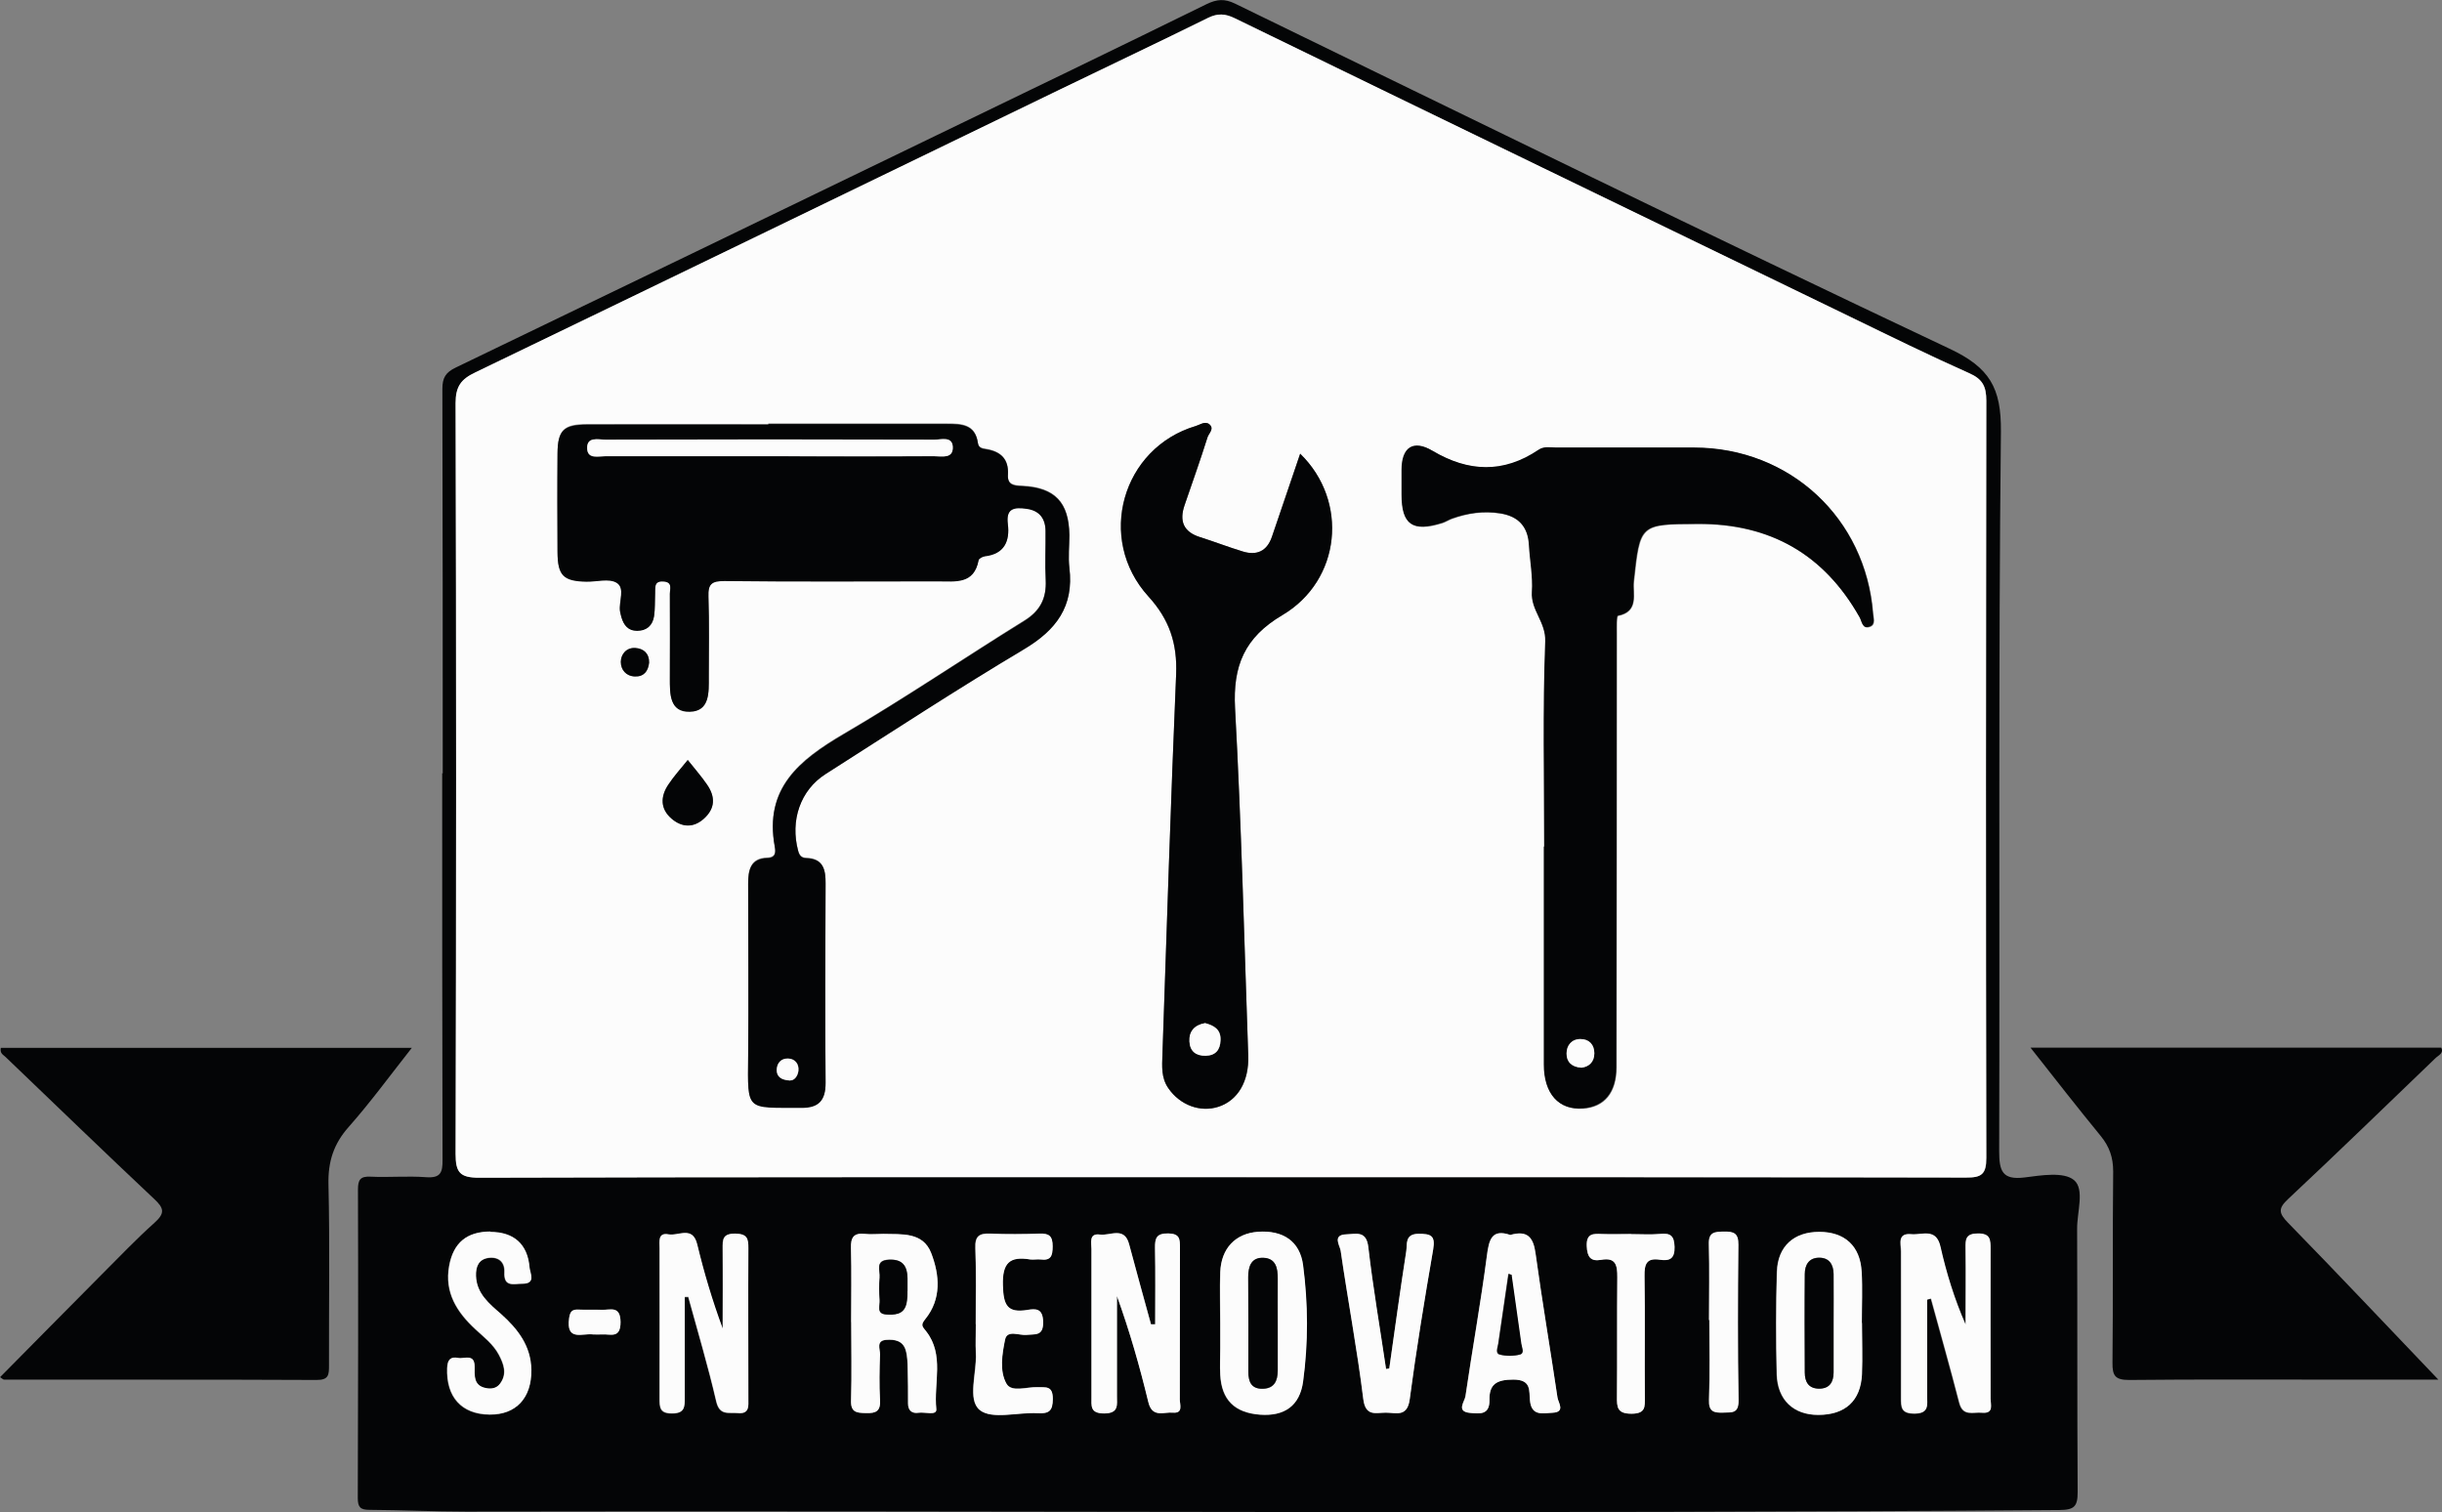
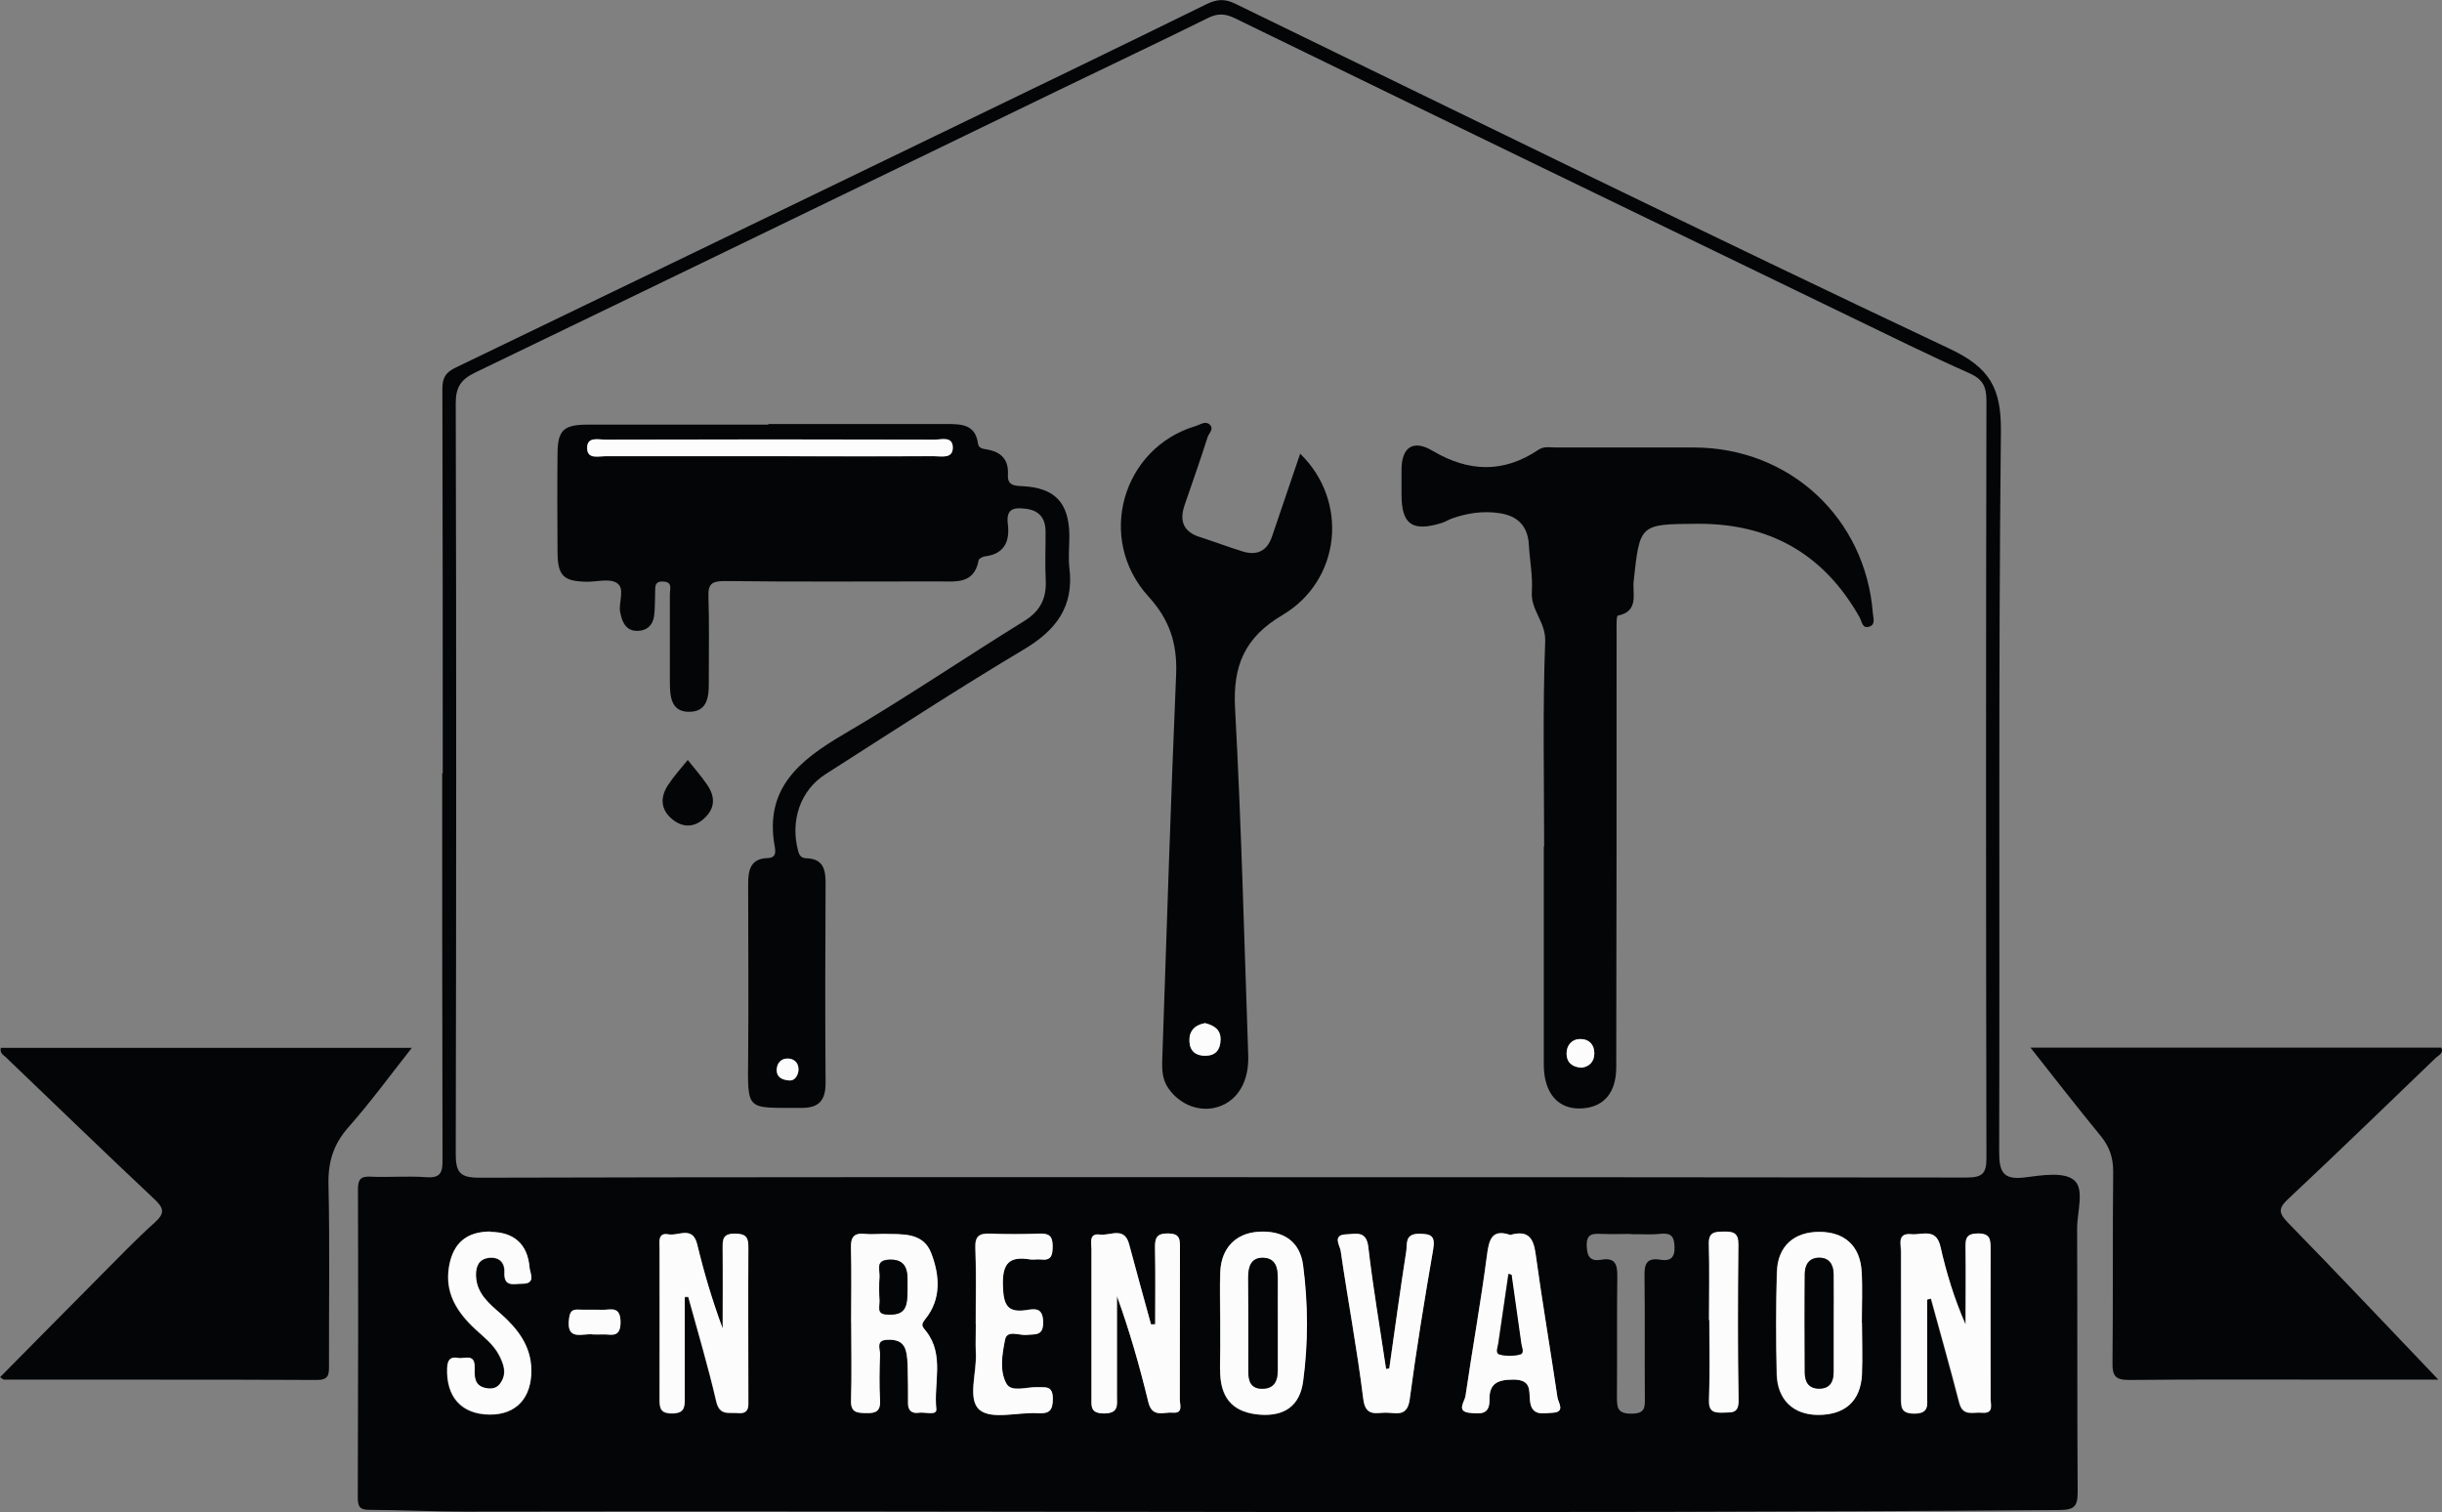
<svg xmlns="http://www.w3.org/2000/svg" id="Calque_1" viewBox="0 0 279.76 173.24">
  <rect x="0" y="0" width="279.76" height="173.24" fill="#808080" stroke="none" />
  <defs>
    <style>.cls-1{fill:#040506;}.cls-2{fill:#fcfcfc;}</style>
  </defs>
  <path class="cls-1" d="M50.72,88.62c0-14.68,0-29.38-.04-44.06,0-1.27,.36-1.89,1.53-2.45,18.34-8.83,36.66-17.7,54.98-26.56,10.36-5.01,20.73-10.01,31.05-15.08,1.17-.56,2.03-.64,3.24-.06,27.25,13.25,54.44,26.6,81.84,39.53,4.63,2.17,5.95,4.5,5.91,9.49-.3,27.49-.12,54.98-.2,82.47,0,2.23,.34,3.32,2.9,3,1.91-.24,4.48-.68,5.67,.3,1.25,1.03,.34,3.68,.36,5.61,.04,10.05,0,20.11,.06,30.16,0,1.61-.38,2.01-2.05,2.03-60.87,.48-121.72,.06-182.59,.18-3.68,0-7.38-.18-11.06-.2-1.05,0-1.33-.32-1.33-1.35,.04-11.78,.06-23.57,.02-35.35,0-1.11,.26-1.53,1.45-1.47,2.11,.1,4.24-.1,6.35,.06,1.65,.12,1.91-.52,1.89-1.99-.04-14.76-.04-29.54-.04-44.3l.06,.04Zm89.22,46.25c28.43,0,56.87,0,85.3,.04,1.79,0,2.35-.38,2.33-2.27-.06-28.92-.06-57.81,0-86.73,0-1.63-.42-2.47-1.97-3.16-4.58-2.03-9.07-4.26-13.57-6.43-23.53-11.38-47.06-22.78-70.56-34.23-1.11-.54-1.97-.58-3.06-.04-5.61,2.78-11.28,5.45-16.91,8.18-22.34,10.82-44.68,21.66-67.04,32.44-1.61,.78-2.25,1.63-2.25,3.5,.08,28.68,.06,57.35,0,86.03,0,2.11,.48,2.73,2.69,2.73,28.35-.08,56.71-.06,85.06-.06h-.02Zm80.84,14.04l.4-.1c1.09,3.96,2.21,7.92,3.24,11.92,.42,1.63,1.59,1.05,2.59,1.15,1.41,.14,.99-.9,.99-1.59,.02-5.73,0-11.46,0-17.19,0-1.03,0-1.77-1.43-1.75-1.41,0-1.45,.64-1.43,1.73,.06,2.9,0,5.79,0,8.71-1.29-2.94-2.19-5.91-2.88-8.93-.5-2.19-2.09-1.31-3.34-1.43-1.63-.16-1.17,1.13-1.17,1.95-.02,5.57,.02,11.14,0,16.73,0,1.13,0,1.87,1.55,1.87,1.69,0,1.43-.99,1.43-1.99v-11.06l.04-.02Zm-88.44,2.8h-.48c-.84-3.06-1.69-6.11-2.51-9.19-.56-2.05-2.19-.93-3.34-1.09-1.27-.18-.97,.95-.97,1.65v16.93c0,1.05-.18,1.93,1.47,1.91,1.67,0,1.45-.97,1.45-1.99v-11.46c1.45,4.04,2.61,8.08,3.6,12.17,.44,1.83,1.77,1.09,2.8,1.19,1.23,.12,.8-.9,.8-1.51,.02-5.81,0-11.6,.02-17.41,0-.99-.04-1.57-1.33-1.61-1.35-.02-1.55,.5-1.53,1.67,.06,2.9,.02,5.79,.02,8.69v.06Zm-53.91-3.08h.4c1.09,3.96,2.27,7.92,3.2,11.94,.38,1.69,1.43,1.25,2.45,1.35,1.39,.14,1.23-.82,1.23-1.67,0-5.73-.02-11.46,0-17.19,0-1.11-.08-1.67-1.49-1.69-1.45-.02-1.47,.62-1.45,1.69,.04,3.06,0,6.13,0,9.19-1.21-3.2-2.13-6.41-2.92-9.65-.52-2.17-2.17-.93-3.28-1.15-1.25-.26-1.03,.84-1.03,1.59v17.19c0,1.05,0,1.75,1.45,1.73,1.45,0,1.43-.74,1.43-1.79-.02-3.84,0-7.68,0-11.52v-.02Zm19.08,2.84c0,2.98,.06,5.97-.02,8.95-.04,1.39,.6,1.47,1.69,1.49,1.19,.04,1.71-.24,1.63-1.53-.1-1.73-.06-3.46,0-5.19,.02-.6-.46-1.55,.68-1.67,.99-.08,1.95,.08,2.27,1.21,.18,.66,.2,1.39,.22,2.09,.04,1.33,.04,2.67,.04,4,0,.82,.48,1.15,1.21,1.05,.7-.1,2.11,.38,2.03-.42-.32-2.98,.95-6.19-1.15-8.89-.44-.56-.68-.68-.12-1.41,1.89-2.31,1.65-5.05,.68-7.58-.93-2.43-3.38-2.13-5.49-2.19-.7,0-1.43,.06-2.11,0-1.25-.12-1.61,.4-1.59,1.61,.08,2.82,.02,5.65,.02,8.49Zm42.27,.16v2.82c0,1.03-.04,2.03,0,3.06,.14,2.9,1.63,4.36,4.56,4.58,2.78,.2,4.54-.99,4.93-3.8,.6-4.42,.58-8.89,0-13.31-.36-2.78-2.33-4.04-5.17-3.84-2.57,.18-4.2,1.87-4.32,4.63-.08,1.95,0,3.92,0,5.87Zm73.52-.06h-.04c0-1.95,.1-3.92-.02-5.87-.16-2.96-1.97-4.56-4.85-4.56s-4.75,1.65-4.85,4.56c-.12,3.9-.12,7.82-.02,11.74,.08,2.98,1.93,4.67,4.75,4.67,3.1,0,4.87-1.61,5.01-4.67,.08-1.95,0-3.92,0-5.87h.02Zm-40.28-10.09c-2.15-.74-2.45,.54-2.69,2.41-.7,5.37-1.67,10.7-2.45,16.05-.1,.64-1.13,1.79,.56,1.93,1.07,.1,2.21,.28,2.19-1.47-.04-1.81,.82-2.35,2.73-2.35,2.11,0,1.79,1.29,1.91,2.41,.18,1.83,1.51,1.45,2.59,1.39,1.51-.06,.64-1.17,.56-1.75-.8-5.51-1.75-10.98-2.51-16.49-.24-1.81-.86-2.71-2.9-2.13Zm-13.86,15.32l-.38,.06c-.7-4.65-1.49-9.29-2.03-13.96-.22-1.93-1.39-1.51-2.49-1.47-1.69,.04-.78,1.29-.68,1.87,.82,5.65,1.89,11.28,2.59,16.97,.26,2.07,1.47,1.59,2.59,1.59s2.45,.56,2.73-1.51c.76-5.75,1.71-11.48,2.69-17.19,.28-1.63-.3-1.79-1.69-1.79-1.57,0-1.27,1.21-1.39,1.97-.7,4.48-1.31,8.97-1.95,13.47v-.02Zm-103-15.67c-2.69,0-4.24,1.27-4.73,3.92-.56,3.04,.9,5.31,3,7.26,.99,.9,2.05,1.71,2.69,2.92,.56,1.07,.99,2.17,.14,3.32-.44,.58-1.07,.64-1.69,.5-1.37-.3-1.23-1.43-1.23-2.45,0-1.53-1.19-.86-1.89-.99-.84-.16-1.21,.16-1.25,1.15-.12,3.3,1.63,5.29,4.85,5.33,3.04,.04,4.83-1.89,4.79-5.11-.04-2.75-1.53-4.67-3.46-6.39-1.35-1.19-2.82-2.35-2.88-4.38-.02-1.03,.28-1.91,1.45-2.07s1.85,.5,1.81,1.63c-.1,1.79,1.13,1.31,2.05,1.33,1.61,0,.88-1.21,.82-1.87-.22-2.67-1.83-4.06-4.5-4.06l.02-.02Zm55.62,10.58c0,1.11-.06,2.19,0,3.3,.12,2.25-1.01,5.33,.44,6.52,1.39,1.13,4.34,.24,6.62,.36,1.27,.06,1.73-.22,1.75-1.63,0-1.55-.8-1.31-1.77-1.35-1.21-.04-2.96,.62-3.54-.4-.82-1.45-.48-3.4-.16-5.05,.24-1.17,1.61-.44,2.47-.54,1.01-.12,1.93,.14,1.89-1.51-.04-1.51-.82-1.51-1.79-1.35-2.35,.4-2.75-.6-2.82-2.82-.06-2.55,.78-3.36,3.14-2.96,.38,.06,.78-.04,1.17,0,1.21,.16,1.37-.44,1.39-1.51,0-1.17-.38-1.49-1.49-1.45-1.87,.06-3.76,.08-5.63,0-1.27-.06-1.79,.26-1.73,1.67,.12,2.9,.04,5.79,.04,8.71h.02Zm75.07-10.34c-1.11,0-2.19,.04-3.3,0-1.01-.04-1.83-.1-1.77,1.39,.04,1.23,.42,1.77,1.65,1.57,1.69-.3,1.87,.62,1.85,1.99-.06,4.54,0,9.09-.04,13.65,0,1.25,0,2.01,1.69,1.99,1.61,0,1.51-.8,1.51-1.89-.04-4.63,.02-9.25-.04-13.88-.02-1.35,.22-2.11,1.77-1.87,1.09,.18,1.71-.1,1.67-1.47-.04-1.29-.46-1.61-1.67-1.49-1.09,.12-2.19,.02-3.3,.04l-.02-.04Zm8.95,9.85h0c0,3.06,.08,6.09-.04,9.15-.04,1.39,.56,1.51,1.65,1.47,.99-.04,1.75,.08,1.73-1.41-.1-5.93-.08-11.88-.02-17.82,0-1.33-.52-1.53-1.67-1.51-1.07,.02-1.75,.06-1.71,1.45,.1,2.9,.02,5.79,.02,8.69l.04-.02Zm-127.85,1.65h.99c.97-.08,2.15,.54,2.15-1.41s-1.19-1.37-2.15-1.41c-.86-.04-1.73,0-2.57-.02-.72-.04-1.05,.08-1.17,.97-.38,2.73,1.59,1.69,2.75,1.87Z" />
  <path class="cls-1" d="M.12,120.05H47.18c-2.49,3.16-4.73,6.23-7.24,9.07-1.73,1.95-2.37,3.98-2.31,6.58,.16,6.9,.04,13.82,.06,20.71,0,1.07,0,1.71-1.45,1.69-11.92-.06-23.85-.02-35.77-.04-.12,0-.24-.14-.46-.28,3.9-3.94,7.76-7.86,11.66-11.78,1.99-1.99,3.94-4.04,6.03-5.91,1.19-1.07,1.13-1.65-.04-2.73-5.71-5.37-11.34-10.82-17.01-16.25-.26-.26-.68-.4-.56-1.05h.04Z" />
  <path class="cls-1" d="M279.3,158.06h-12.03c-7.78,0-15.56-.04-23.33,.04-1.59,0-1.95-.44-1.93-1.97,.08-7.3,0-14.62,.08-21.92,0-1.59-.42-2.82-1.41-4.04-2.65-3.24-5.23-6.54-8.06-10.14h47.06c.32,.66-.36,.88-.7,1.23-5.61,5.39-11.18,10.8-16.85,16.11-1.17,1.09-1.07,1.63,0,2.73,5.81,5.95,11.5,11.99,17.21,17.96h-.04Z" />
-   <path class="cls-2" d="M139.94,134.87c-28.35,0-56.71-.02-85.06,.06-2.21,0-2.69-.62-2.69-2.73,.08-28.68,.08-57.35,0-86.03,0-1.89,.62-2.73,2.25-3.5,22.36-10.78,44.7-21.62,67.04-32.44,5.63-2.73,11.3-5.41,16.91-8.18,1.11-.54,1.95-.5,3.06,.04,23.51,11.44,47.04,22.82,70.56,34.23,4.5,2.19,9.01,4.4,13.57,6.43,1.55,.68,1.97,1.53,1.97,3.16-.04,28.92-.06,57.81,0,86.73,0,1.91-.56,2.29-2.33,2.27-28.43-.06-56.87-.04-85.3-.04h.02ZM88.02,48.58h0c-6.92,0-13.82-.02-20.73,0-2.71,0-3.38,.64-3.42,3.3-.02,3.76-.02,7.54,0,11.3,0,2.71,.64,3.34,3.3,3.4,1.17,.02,2.59-.38,3.46,.12,1.05,.62,.24,2.15,.4,3.28,.04,.22,.1,.46,.16,.68,.26,.9,.76,1.55,1.79,1.55,1.11,0,1.79-.62,1.95-1.67,.14-.84,.08-1.71,.12-2.57,.04-.66-.2-1.51,.99-1.41,1.05,.08,.68,.88,.7,1.41,.04,3.22,.04,6.43,0,9.65,0,1.79-.08,3.92,2.29,3.86,2.31-.06,2.17-2.23,2.17-3.98,0-3.06,.08-6.13-.04-9.19-.04-1.45,.36-1.81,1.83-1.81,8.16,.08,16.33,.04,24.49,.04,1.93,0,4.1,.38,4.63-2.41,.04-.2,.46-.42,.72-.46,2.25-.26,2.88-1.75,2.63-3.68-.22-1.81,.72-1.95,2.07-1.77,1.51,.18,2.21,1.11,2.25,2.53,.04,1.89-.06,3.78,.02,5.65,.1,2.09-.62,3.54-2.45,4.67-6.92,4.3-13.67,8.89-20.71,12.99-5.07,2.98-9.11,6.21-7.88,12.89,.1,.58,.14,1.25-.86,1.29-1.93,.04-2.19,1.41-2.19,2.96,0,6.6,.06,13.19,0,19.79-.06,6.37-.28,5.83,6.09,5.87,1.97,0,2.8-.8,2.78-2.84-.06-7.62-.04-15.24,0-22.84,0-1.59-.28-2.84-2.19-2.92-.54,0-.78-.26-.95-.82-.93-3.46,.24-6.96,3.16-8.83,7.54-4.81,15.02-9.69,22.7-14.28,3.7-2.21,5.75-4.91,5.21-9.33-.16-1.25,0-2.51,0-3.76-.04-3.72-1.65-5.43-5.39-5.61-1.01-.04-1.73-.12-1.65-1.33,.1-1.75-.84-2.59-2.43-2.88-.5-.08-.93-.12-1.01-.72-.3-2.13-1.87-2.19-3.52-2.19h-20.49v.08Zm88.9,48.44h0v24.98c0,3.34,1.73,5.23,4.48,5.03,2.43-.18,3.8-1.81,3.82-4.73,.02-16.57,.02-33.14,.04-49.71,0-.7-.04-1.97,.14-2.01,2.43-.5,1.65-2.53,1.81-3.9,.72-6.62,.66-6.6,7.36-6.62,8.26-.04,14.46,3.48,18.52,10.7,.26,.48,.28,1.43,1.21,1.05,.62-.26,.36-.97,.32-1.49-.84-10.92-9.51-18.98-20.47-19-5.27,0-10.52-.02-15.79,0-.68,0-1.41-.18-2.05,.26-4.02,2.71-8.02,2.55-12.13,.12-2.21-1.31-3.56-.4-3.56,2.17v2.84c0,3.44,1.25,4.3,4.65,3.24,.36-.12,.7-.34,1.07-.48,1.79-.66,3.64-.93,5.55-.62,2.07,.32,3.2,1.49,3.32,3.62,.1,1.81,.46,3.62,.34,5.39-.14,2.09,1.61,3.44,1.53,5.67-.3,7.84-.12,15.71-.12,23.55l-.04-.04Zm-27.97-45.04c-1.13,3.32-2.17,6.43-3.24,9.53-.56,1.63-1.73,2.17-3.34,1.67-1.65-.5-3.26-1.13-4.91-1.65-1.91-.6-2.39-1.85-1.75-3.66,.9-2.59,1.81-5.17,2.63-7.78,.14-.44,.8-.97,.22-1.47-.48-.42-1.07,.04-1.55,.18-8.45,2.49-11.46,12.89-5.45,19.53,2.41,2.67,3.32,5.43,3.18,8.93-.6,14.52-1.07,29.04-1.57,43.56-.04,1.33-.16,2.65,.68,3.86,1.33,1.93,3.66,2.82,5.77,2.11,2.19-.72,3.5-2.9,3.38-5.87-.46-13.27-.78-26.52-1.51-39.78-.26-4.85,1.07-8.1,5.41-10.66,6.74-3.98,7.62-13.07,2.05-18.5h-.02Zm-70.16,35.09c-.78,.99-1.57,1.85-2.21,2.8-.93,1.39-.95,2.86,.4,3.96,1.13,.93,2.41,1.03,3.62,0,1.35-1.19,1.37-2.55,.4-3.94-.66-.95-1.43-1.83-2.21-2.82Zm-4.42-11.16c0-1.07-.64-1.61-1.57-1.67-1.01-.06-1.65,.7-1.67,1.59,0,.88,.58,1.65,1.61,1.67,1.03,.04,1.53-.6,1.63-1.59Z" />
  <path class="cls-2" d="M220.78,148.89v11.06c0,1.01,.26,1.97-1.43,1.99-1.57,0-1.55-.72-1.55-1.87,.02-5.57,0-11.14,0-16.73,0-.82-.46-2.11,1.17-1.95,1.25,.12,2.84-.76,3.34,1.43,.68,3.02,1.59,5.99,2.88,8.93,0-2.9,.04-5.79,0-8.71-.02-1.09,.02-1.73,1.43-1.73s1.43,.72,1.43,1.75c-.02,5.73,0,11.46,0,17.19,0,.68,.42,1.71-.99,1.59-.99-.1-2.17,.48-2.59-1.15-1.03-3.98-2.15-7.94-3.24-11.92l-.4,.1-.04,.02Z" />
  <path class="cls-2" d="M132.34,151.68c0-2.9,.04-5.79-.02-8.69-.02-1.15,.18-1.69,1.53-1.67,1.29,.02,1.33,.62,1.33,1.61-.02,5.81,0,11.6-.02,17.41,0,.58,.42,1.61-.8,1.51-1.01-.1-2.35,.64-2.8-1.19-.99-4.08-2.13-8.12-3.6-12.17v11.46c0,1.01,.24,1.97-1.45,1.99-1.65,0-1.47-.86-1.47-1.91v-16.93c0-.72-.32-1.83,.97-1.65,1.15,.16,2.8-.97,3.34,1.09,.82,3.08,1.67,6.13,2.51,9.19h.48v-.06Z" />
  <path class="cls-2" d="M78.45,148.61v11.52c0,1.03,.02,1.77-1.43,1.79-1.43,0-1.45-.7-1.45-1.73,.02-5.73,0-11.46,0-17.19,0-.74-.22-1.83,1.03-1.59,1.11,.22,2.75-1.03,3.28,1.15,.78,3.24,1.73,6.43,2.92,9.65,0-3.06,.02-6.13,0-9.19,0-1.05,0-1.71,1.45-1.69,1.39,.02,1.49,.6,1.49,1.69-.04,5.73,0,11.46,0,17.19,0,.86,.16,1.81-1.23,1.67-1.01-.1-2.05,.34-2.45-1.35-.93-4.02-2.11-7.98-3.2-11.96h-.4v.04Z" />
  <path class="cls-2" d="M97.51,151.46c0-2.84,.06-5.65-.02-8.49-.04-1.21,.32-1.75,1.59-1.61,.7,.08,1.41,0,2.11,0,2.11,.06,4.54-.24,5.49,2.19,.97,2.51,1.21,5.25-.68,7.58-.58,.7-.32,.84,.12,1.41,2.09,2.69,.84,5.91,1.15,8.89,.08,.8-1.33,.3-2.03,.42-.72,.12-1.21-.22-1.21-1.05,0-1.33,0-2.67-.04-4-.02-.7-.02-1.43-.22-2.09-.32-1.13-1.29-1.29-2.27-1.21-1.17,.1-.66,1.07-.68,1.67-.06,1.73-.1,3.46,0,5.19,.08,1.31-.44,1.57-1.63,1.53-1.11-.02-1.75-.12-1.69-1.49,.1-2.98,.02-5.97,.02-8.95Zm6.43-3.54v-1.49c-.02-1.39-.54-2.19-2.11-2.13-1.67,.08-.97,1.29-1.07,2.05-.08,.84-.06,1.73,0,2.57,.04,.6-.42,1.57,.72,1.65,.95,.06,1.99,.06,2.31-1.13,.18-.66,.12-1.39,.14-1.55v.02Z" />
  <path class="cls-2" d="M139.8,151.62c0-1.95-.06-3.92,0-5.87,.1-2.75,1.75-4.44,4.32-4.63,2.86-.2,4.81,1.07,5.17,3.84,.58,4.42,.6,8.89,0,13.31-.38,2.82-2.17,4-4.93,3.8-2.92-.22-4.4-1.71-4.56-4.58-.06-1.01,0-2.03,0-3.06,0-.95,0-1.87,0-2.82Zm6.6,.26v-5.39c0-1.21-.24-2.31-1.63-2.37-1.41-.06-1.75,.99-1.75,2.23,.02,3.6,.04,7.18,.02,10.78,0,1.21,.36,2.03,1.67,1.99,1.31-.04,1.67-.93,1.69-2.07v-5.17Z" />
  <path class="cls-2" d="M213.32,151.56c0,1.95,.08,3.92,0,5.87-.14,3.06-1.91,4.67-5.01,4.67-2.82,0-4.67-1.71-4.75-4.67-.1-3.9-.1-7.82,.02-11.74,.1-2.94,1.95-4.56,4.85-4.56s4.69,1.61,4.85,4.56c.12,1.95,.02,3.92,.02,5.87h.02Zm-3.26,.04v-5.65c0-1.07-.48-1.87-1.65-1.87s-1.65,.82-1.65,1.87c-.02,3.76,0,7.52,0,11.28,0,1.07,.46,1.85,1.65,1.85s1.63-.78,1.65-1.85v-5.63Z" />
  <path class="cls-2" d="M173.02,141.49c2.03-.58,2.65,.34,2.9,2.13,.76,5.51,1.69,11,2.51,16.49,.08,.58,.95,1.67-.56,1.75-1.09,.04-2.41,.44-2.59-1.39-.12-1.13,.2-2.41-1.91-2.41-1.93,0-2.78,.54-2.73,2.35,.02,1.73-1.13,1.55-2.19,1.47-1.69-.14-.64-1.29-.56-1.93,.78-5.35,1.75-10.68,2.45-16.05,.24-1.85,.54-3.14,2.69-2.41Zm.14,4.61l-.38-.14c-.38,2.67-.78,5.35-1.17,8.02-.06,.44-.36,1.11,.18,1.23,.72,.18,1.57,.18,2.29,0,.58-.14,.22-.78,.16-1.23-.36-2.61-.74-5.25-1.11-7.86l.02-.02Z" />
  <path class="cls-2" d="M159.16,156.79c.64-4.48,1.25-8.99,1.95-13.47,.12-.76-.2-1.95,1.39-1.97,1.39,0,1.97,.16,1.69,1.79-.99,5.71-1.93,11.44-2.69,17.19-.28,2.07-1.59,1.51-2.73,1.51s-2.35,.5-2.59-1.59c-.7-5.67-1.77-11.3-2.59-16.97-.08-.58-1.01-1.83,.68-1.87,1.13-.04,2.27-.44,2.49,1.47,.54,4.67,1.35,9.31,2.03,13.96l.38-.06v.02Z" />
-   <path class="cls-2" d="M56.17,141.13c2.67,0,4.28,1.37,4.5,4.06,.06,.68,.78,1.89-.82,1.87-.93,0-2.15,.46-2.05-1.33,.06-1.13-.64-1.77-1.81-1.63-1.17,.16-1.49,1.05-1.45,2.07,.06,2.03,1.53,3.2,2.88,4.38,1.93,1.73,3.42,3.66,3.46,6.39,.04,3.22-1.75,5.15-4.79,5.11-3.22-.04-4.97-2.03-4.85-5.33,.04-.99,.4-1.31,1.25-1.15,.7,.14,1.89-.54,1.89,.99,0,1.01-.14,2.15,1.23,2.45,.62,.14,1.27,.08,1.69-.5,.84-1.13,.42-2.25-.14-3.32-.64-1.19-1.71-2.01-2.69-2.92-2.11-1.95-3.56-4.2-3-7.26,.48-2.65,2.03-3.92,4.73-3.92l-.02,.02Z" />
+   <path class="cls-2" d="M56.17,141.13c2.67,0,4.28,1.37,4.5,4.06,.06,.68,.78,1.89-.82,1.87-.93,0-2.15,.46-2.05-1.33,.06-1.13-.64-1.77-1.81-1.63-1.17,.16-1.49,1.05-1.45,2.07,.06,2.03,1.53,3.2,2.88,4.38,1.93,1.73,3.42,3.66,3.46,6.39,.04,3.22-1.75,5.15-4.79,5.11-3.22-.04-4.97-2.03-4.85-5.33,.04-.99,.4-1.31,1.25-1.15,.7,.14,1.89-.54,1.89,.99,0,1.01-.14,2.15,1.23,2.45,.62,.14,1.27,.08,1.69-.5,.84-1.13,.42-2.25-.14-3.32-.64-1.19-1.71-2.01-2.69-2.92-2.11-1.95-3.56-4.2-3-7.26,.48-2.65,2.03-3.92,4.73-3.92l-.02,.02" />
  <path class="cls-2" d="M111.79,151.72c0-2.9,.08-5.81-.04-8.71-.06-1.41,.46-1.71,1.73-1.67,1.87,.08,3.76,.06,5.63,0,1.09-.04,1.49,.28,1.49,1.45,0,1.07-.18,1.67-1.39,1.51-.38-.04-.78,.04-1.17,0-2.37-.4-3.22,.4-3.14,2.96,.06,2.21,.46,3.22,2.82,2.82,.97-.16,1.75-.18,1.79,1.35,.04,1.67-.88,1.41-1.89,1.51-.84,.1-2.23-.62-2.47,.54-.34,1.65-.66,3.6,.16,5.05,.58,1.03,2.31,.36,3.54,.4,.99,.04,1.77-.2,1.77,1.35,0,1.41-.48,1.71-1.75,1.63-2.27-.12-5.23,.76-6.62-.36-1.45-1.19-.32-4.26-.44-6.52-.06-1.09,0-2.19,0-3.3h-.02Z" />
-   <path class="cls-2" d="M186.87,141.39c1.11,0,2.21,.08,3.3-.02,1.21-.12,1.63,.2,1.67,1.49,.04,1.37-.6,1.63-1.67,1.47-1.55-.24-1.79,.5-1.77,1.87,.08,4.63,0,9.25,.04,13.88,0,1.09,.1,1.87-1.51,1.89-1.67,0-1.71-.74-1.69-1.99,.04-4.54,0-9.09,.04-13.65,0-1.37-.16-2.29-1.85-1.99-1.21,.22-1.59-.34-1.65-1.57-.06-1.49,.76-1.43,1.77-1.39,1.11,.04,2.19,0,3.3,0l.02,.02Z" />
  <path class="cls-2" d="M195.8,151.24c0-2.9,.06-5.79-.02-8.69-.04-1.39,.64-1.43,1.71-1.45,1.15-.02,1.69,.18,1.67,1.51-.06,5.93-.08,11.88,.02,17.82,.02,1.51-.72,1.39-1.73,1.41-1.09,.04-1.71-.1-1.65-1.47,.12-3.04,.04-6.09,.04-9.15h0l-.04,.02Z" />
  <path class="cls-2" d="M67.95,152.89c-1.17-.18-3.14,.86-2.75-1.87,.12-.88,.44-1.01,1.17-.97,.86,.04,1.73,0,2.57,.02,.97,.04,2.13-.52,2.15,1.41,0,1.95-1.19,1.33-2.15,1.41-.3,.02-.62,0-.99,0Z" />
  <path class="cls-1" d="M88.02,48.58h20.49c1.65,0,3.22,.06,3.52,2.19,.08,.6,.52,.64,1.01,.72,1.59,.26,2.53,1.11,2.43,2.88-.08,1.21,.66,1.29,1.65,1.33,3.74,.18,5.33,1.89,5.39,5.61,0,1.25-.14,2.53,0,3.76,.54,4.4-1.49,7.12-5.21,9.33-7.68,4.58-15.16,9.47-22.7,14.28-2.92,1.85-4.1,5.35-3.16,8.83,.14,.54,.38,.8,.95,.82,1.93,.06,2.21,1.31,2.19,2.92-.04,7.62-.06,15.24,0,22.84,0,2.03-.82,2.86-2.78,2.84-6.37-.04-6.15,.5-6.09-5.87,.06-6.6,0-13.19,0-19.79,0-1.55,.26-2.9,2.19-2.96,1.01-.02,.97-.68,.86-1.29-1.23-6.68,2.82-9.91,7.88-12.89,7.04-4.12,13.79-8.71,20.71-12.99,1.83-1.13,2.55-2.59,2.45-4.67-.1-1.87,0-3.76-.02-5.65-.02-1.45-.74-2.35-2.25-2.53-1.35-.18-2.31-.04-2.07,1.77,.24,1.93-.38,3.42-2.63,3.68-.26,.04-.7,.26-.72,.46-.52,2.78-2.67,2.41-4.63,2.41-8.16,0-16.33,.06-24.49-.04-1.47,0-1.89,.36-1.83,1.81,.1,3.06,.04,6.13,.04,9.19,0,1.75,.14,3.92-2.17,3.98-2.35,.06-2.29-2.07-2.29-3.86v-9.65c0-.54,.34-1.33-.7-1.41-1.17-.1-.95,.74-.99,1.41-.04,.86,0,1.73-.12,2.57-.16,1.05-.84,1.67-1.95,1.67-1.03,0-1.53-.66-1.79-1.55-.06-.22-.12-.46-.16-.68-.16-1.13,.62-2.67-.4-3.28-.86-.52-2.29-.1-3.46-.12-2.63-.06-3.28-.68-3.3-3.4-.02-3.76-.04-7.54,0-11.3,.02-2.65,.7-3.3,3.42-3.3h20.73v-.08Zm-.06,3.7h0c6.35,.02,12.71,.04,19.06,0,.86,0,2.21,.32,2.13-1.09-.06-1.23-1.35-.8-2.11-.8-12.55-.04-25.1-.04-37.66,0-.8,0-2.19-.42-2.11,1.07,.08,1.19,1.29,.82,2.09,.82h18.6Zm2.59,71.51c.4,.02,.84-.42,.93-1.09,.1-.8-.38-1.39-1.19-1.41-.8-.02-1.29,.54-1.29,1.33,0,.68,.44,1.13,1.57,1.19l-.02-.02Z" />
  <path class="cls-1" d="M176.9,97.03c0-7.86-.18-15.71,.12-23.55,.08-2.23-1.67-3.56-1.53-5.67,.12-1.79-.24-3.6-.34-5.39-.12-2.13-1.25-3.3-3.32-3.62-1.91-.3-3.74-.02-5.55,.62-.36,.14-.7,.36-1.07,.48-3.4,1.07-4.65,.2-4.65-3.24v-2.84c0-2.59,1.35-3.5,3.56-2.17,4.12,2.43,8.1,2.59,12.13-.12,.64-.44,1.37-.26,2.05-.26h15.79c10.94,.02,19.63,8.08,20.47,19,.04,.52,.3,1.23-.32,1.49-.9,.38-.93-.56-1.21-1.05-4.08-7.22-10.26-10.74-18.52-10.7-6.7,.04-6.64,0-7.36,6.62-.14,1.37,.64,3.42-1.81,3.9-.18,.04-.14,1.31-.14,2.01,0,16.57,0,33.14-.04,49.71,0,2.9-1.37,4.54-3.82,4.73-2.78,.22-4.48-1.67-4.48-5.03v-24.98h0l.04,.04Zm4.28,25.3c.88-.1,1.47-.66,1.47-1.65s-.6-1.63-1.59-1.63-1.59,.72-1.59,1.65,.56,1.57,1.71,1.63Z" />
  <path class="cls-1" d="M148.95,51.98c5.59,5.43,4.69,14.52-2.05,18.5-4.32,2.55-5.67,5.81-5.41,10.66,.72,13.25,1.05,26.52,1.51,39.78,.1,2.98-1.19,5.13-3.38,5.87-2.11,.7-4.44-.18-5.77-2.11-.84-1.21-.72-2.53-.68-3.86,.5-14.52,.95-29.04,1.57-43.56,.14-3.52-.74-6.27-3.18-8.93-6.01-6.62-3-17.03,5.45-19.53,.48-.14,1.05-.6,1.55-.18,.58,.5-.08,1.03-.22,1.47-.82,2.61-1.75,5.19-2.63,7.78-.62,1.81-.14,3.06,1.75,3.66,1.65,.52,3.26,1.15,4.91,1.65,1.61,.5,2.78-.04,3.34-1.67,1.07-3.12,2.11-6.23,3.24-9.53h.02Zm-10.88,65.23c-1.23,.22-1.85,.97-1.79,2.11,.06,1.11,.74,1.65,1.85,1.63,1.15-.02,1.67-.68,1.71-1.77,.06-1.27-.78-1.71-1.77-1.97Z" />
  <path class="cls-1" d="M78.79,87.07c.78,.99,1.55,1.85,2.21,2.82,.97,1.41,.95,2.75-.4,3.94-1.19,1.05-2.49,.95-3.62,0-1.35-1.13-1.35-2.57-.4-3.96,.64-.97,1.43-1.83,2.21-2.8Z" />
-   <path class="cls-1" d="M74.36,75.91c-.1,.99-.6,1.63-1.63,1.59-1.03-.04-1.61-.78-1.61-1.67s.66-1.67,1.67-1.59c.93,.06,1.59,.62,1.57,1.67Z" />
  <path class="cls-1" d="M103.96,147.92c0,.16,.04,.88-.14,1.55-.32,1.17-1.37,1.19-2.31,1.13-1.15-.08-.66-1.03-.72-1.65-.08-.86-.1-1.73,0-2.57,.08-.78-.6-1.99,1.07-2.05,1.57-.08,2.09,.74,2.11,2.13v1.47Z" />
  <path class="cls-1" d="M146.37,151.88v5.15c0,1.15-.38,2.03-1.69,2.07-1.33,.04-1.69-.78-1.67-1.99,.02-3.58,0-7.18-.02-10.78,0-1.23,.34-2.29,1.75-2.23,1.41,.06,1.65,1.17,1.63,2.37-.02,1.79,0,3.6,0,5.39v.02Z" />
  <path class="cls-1" d="M210.06,151.6v5.65c0,1.07-.44,1.85-1.65,1.85s-1.65-.76-1.65-1.85c-.02-3.76-.04-7.52,0-11.28,0-1.05,.48-1.87,1.65-1.87s1.63,.8,1.65,1.87c.02,1.89,0,3.76,0,5.65v-.02Z" />
  <path class="cls-1" d="M173.18,146.09c.36,2.61,.74,5.25,1.11,7.86,.06,.44,.4,1.09-.16,1.23-.72,.18-1.57,.2-2.29,0-.54-.14-.26-.78-.18-1.23,.38-2.67,.78-5.35,1.17-8.02l.38,.14-.02,.02Z" />
  <path class="cls-2" d="M87.96,52.26h-18.6c-.8,0-2.01,.34-2.09-.82-.1-1.49,1.29-1.07,2.11-1.07,12.55-.04,25.1-.04,37.66,0,.76,0,2.03-.42,2.11,.8,.08,1.43-1.27,1.09-2.13,1.09-6.35,.02-12.71,0-19.06,0h0Z" />
  <path class="cls-2" d="M90.55,123.79c-1.11-.04-1.57-.48-1.57-1.19,0-.78,.48-1.35,1.29-1.33,.8,.02,1.27,.62,1.19,1.41-.08,.66-.52,1.13-.93,1.09l.02,.02Z" />
  <path class="cls-2" d="M181.18,122.32c-1.15-.06-1.73-.7-1.71-1.63,0-.93,.58-1.65,1.59-1.65s1.59,.66,1.59,1.63-.6,1.55-1.47,1.65Z" />
  <path class="cls-2" d="M138.05,117.22c.99,.26,1.83,.7,1.77,1.97-.04,1.09-.56,1.75-1.71,1.77-1.11,.02-1.79-.52-1.85-1.63-.06-1.15,.54-1.89,1.79-2.11Z" />
</svg>